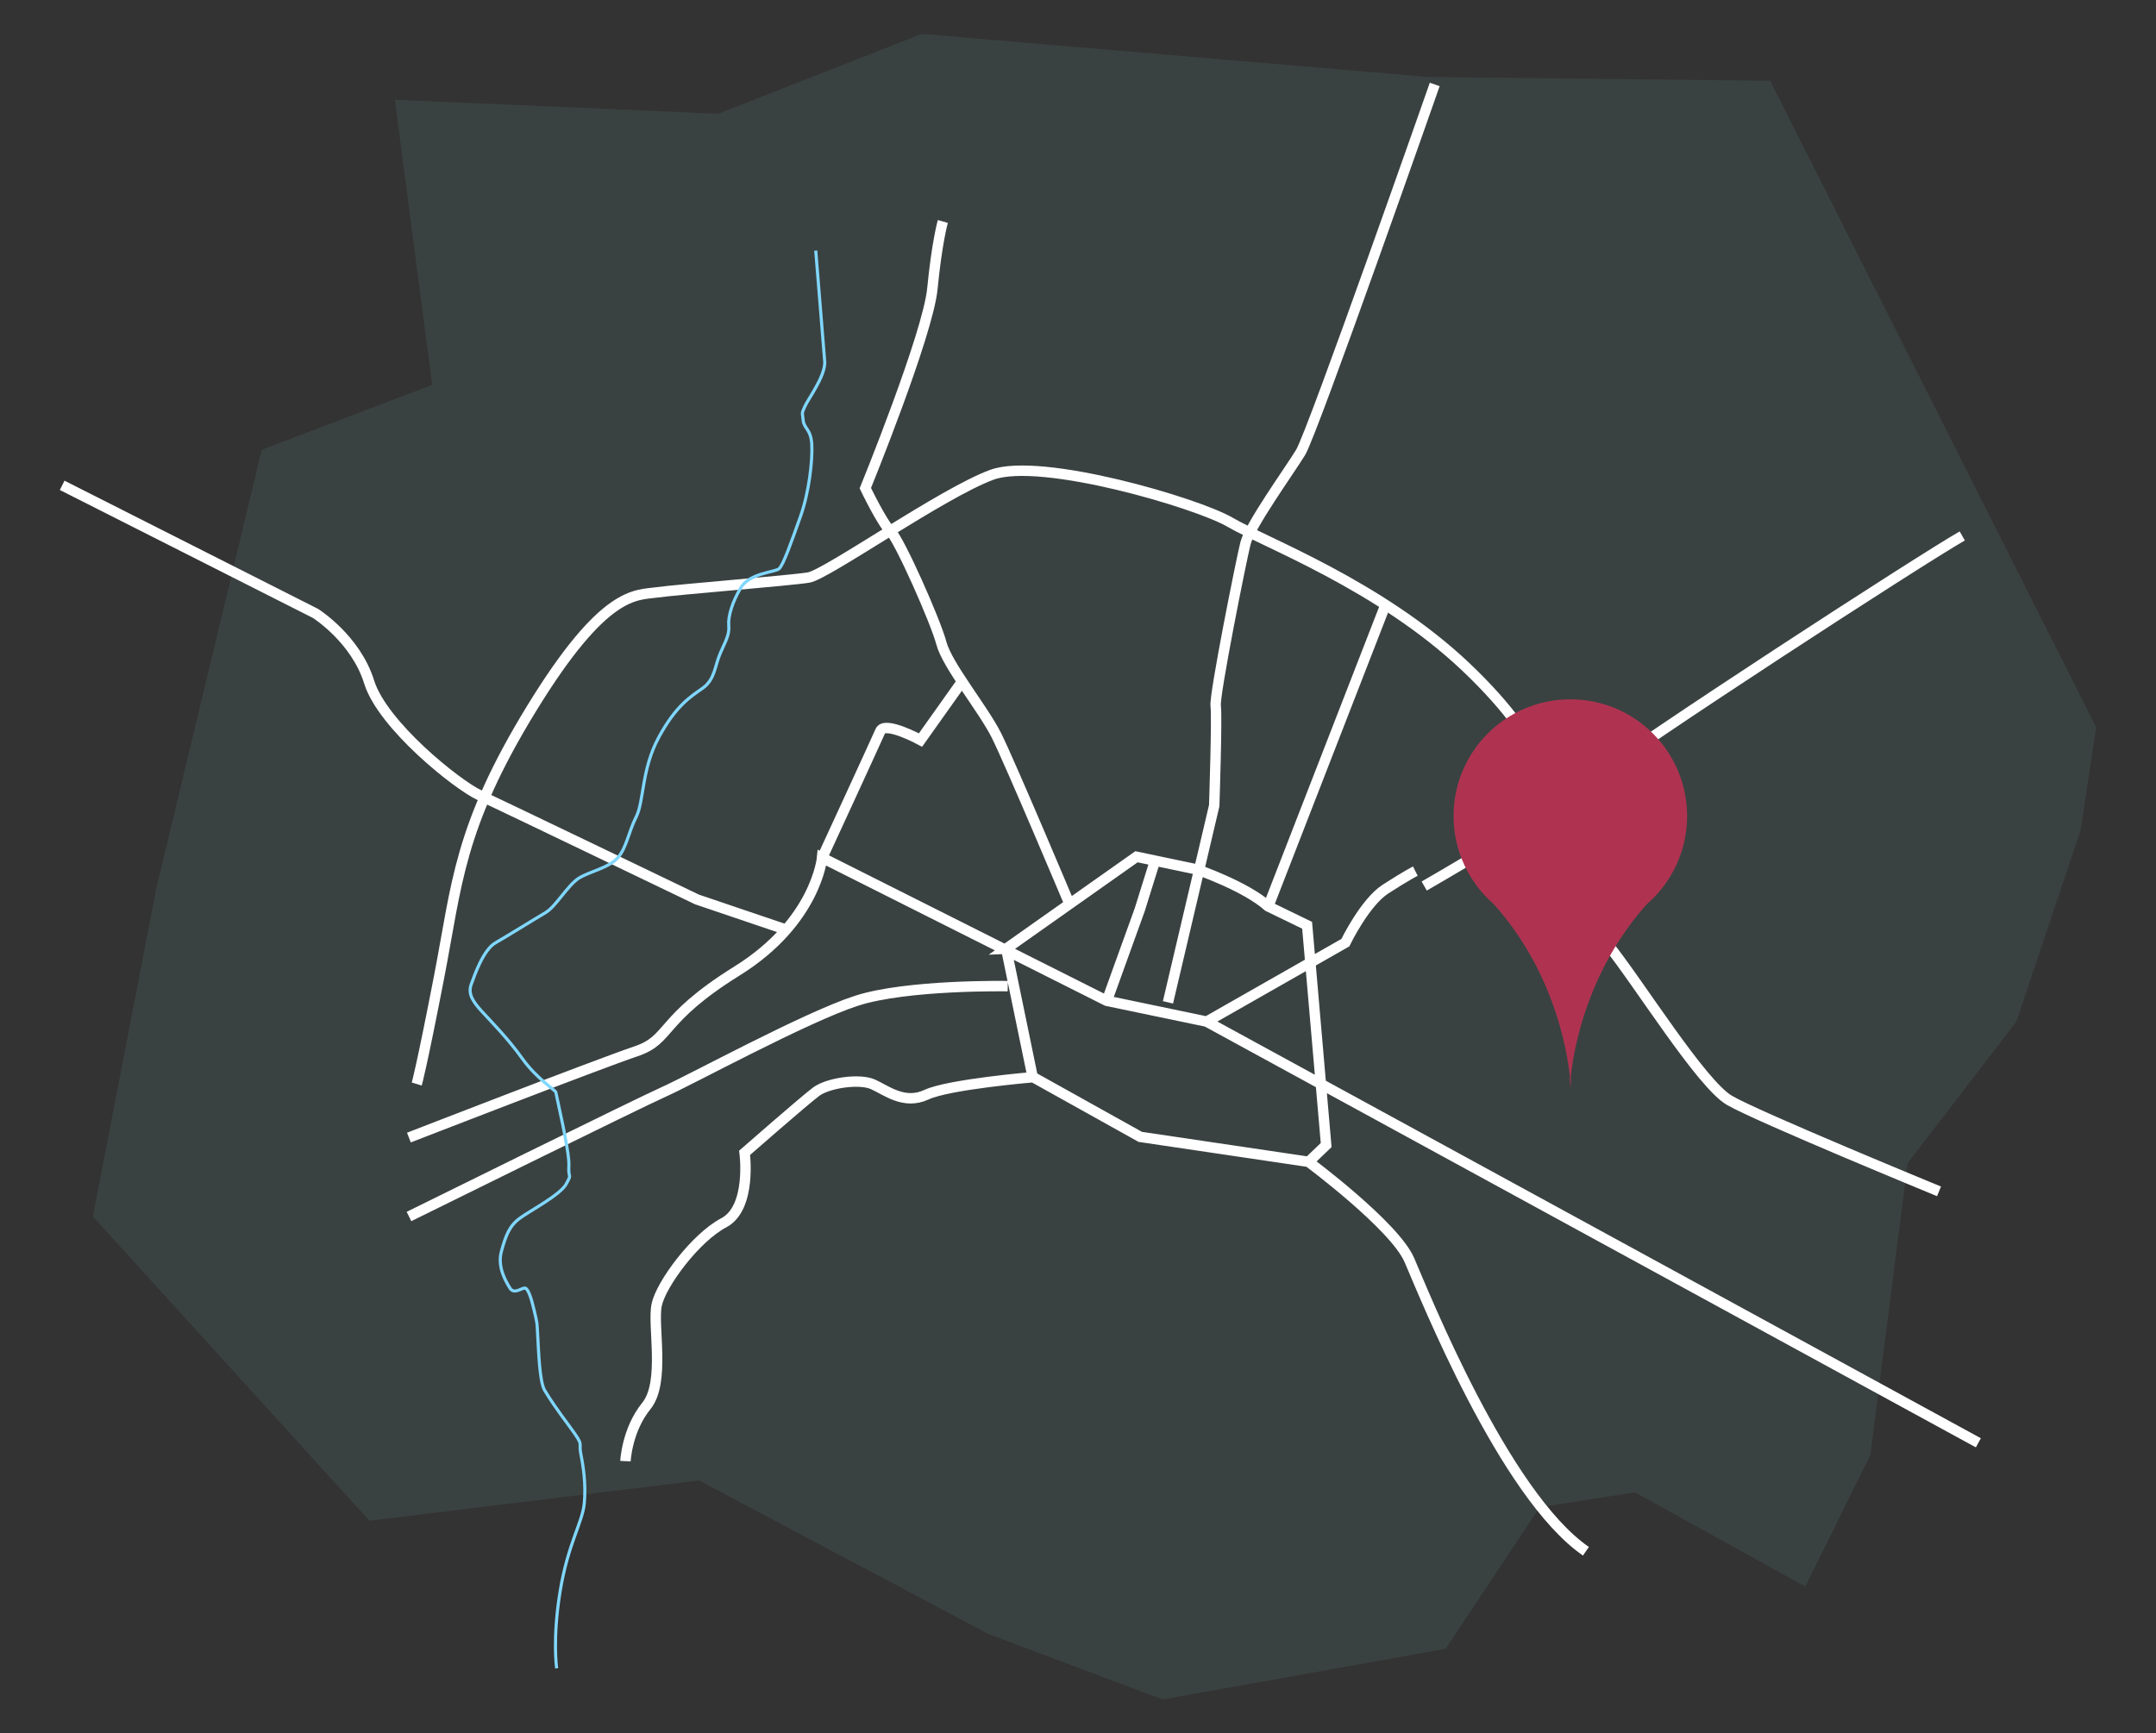
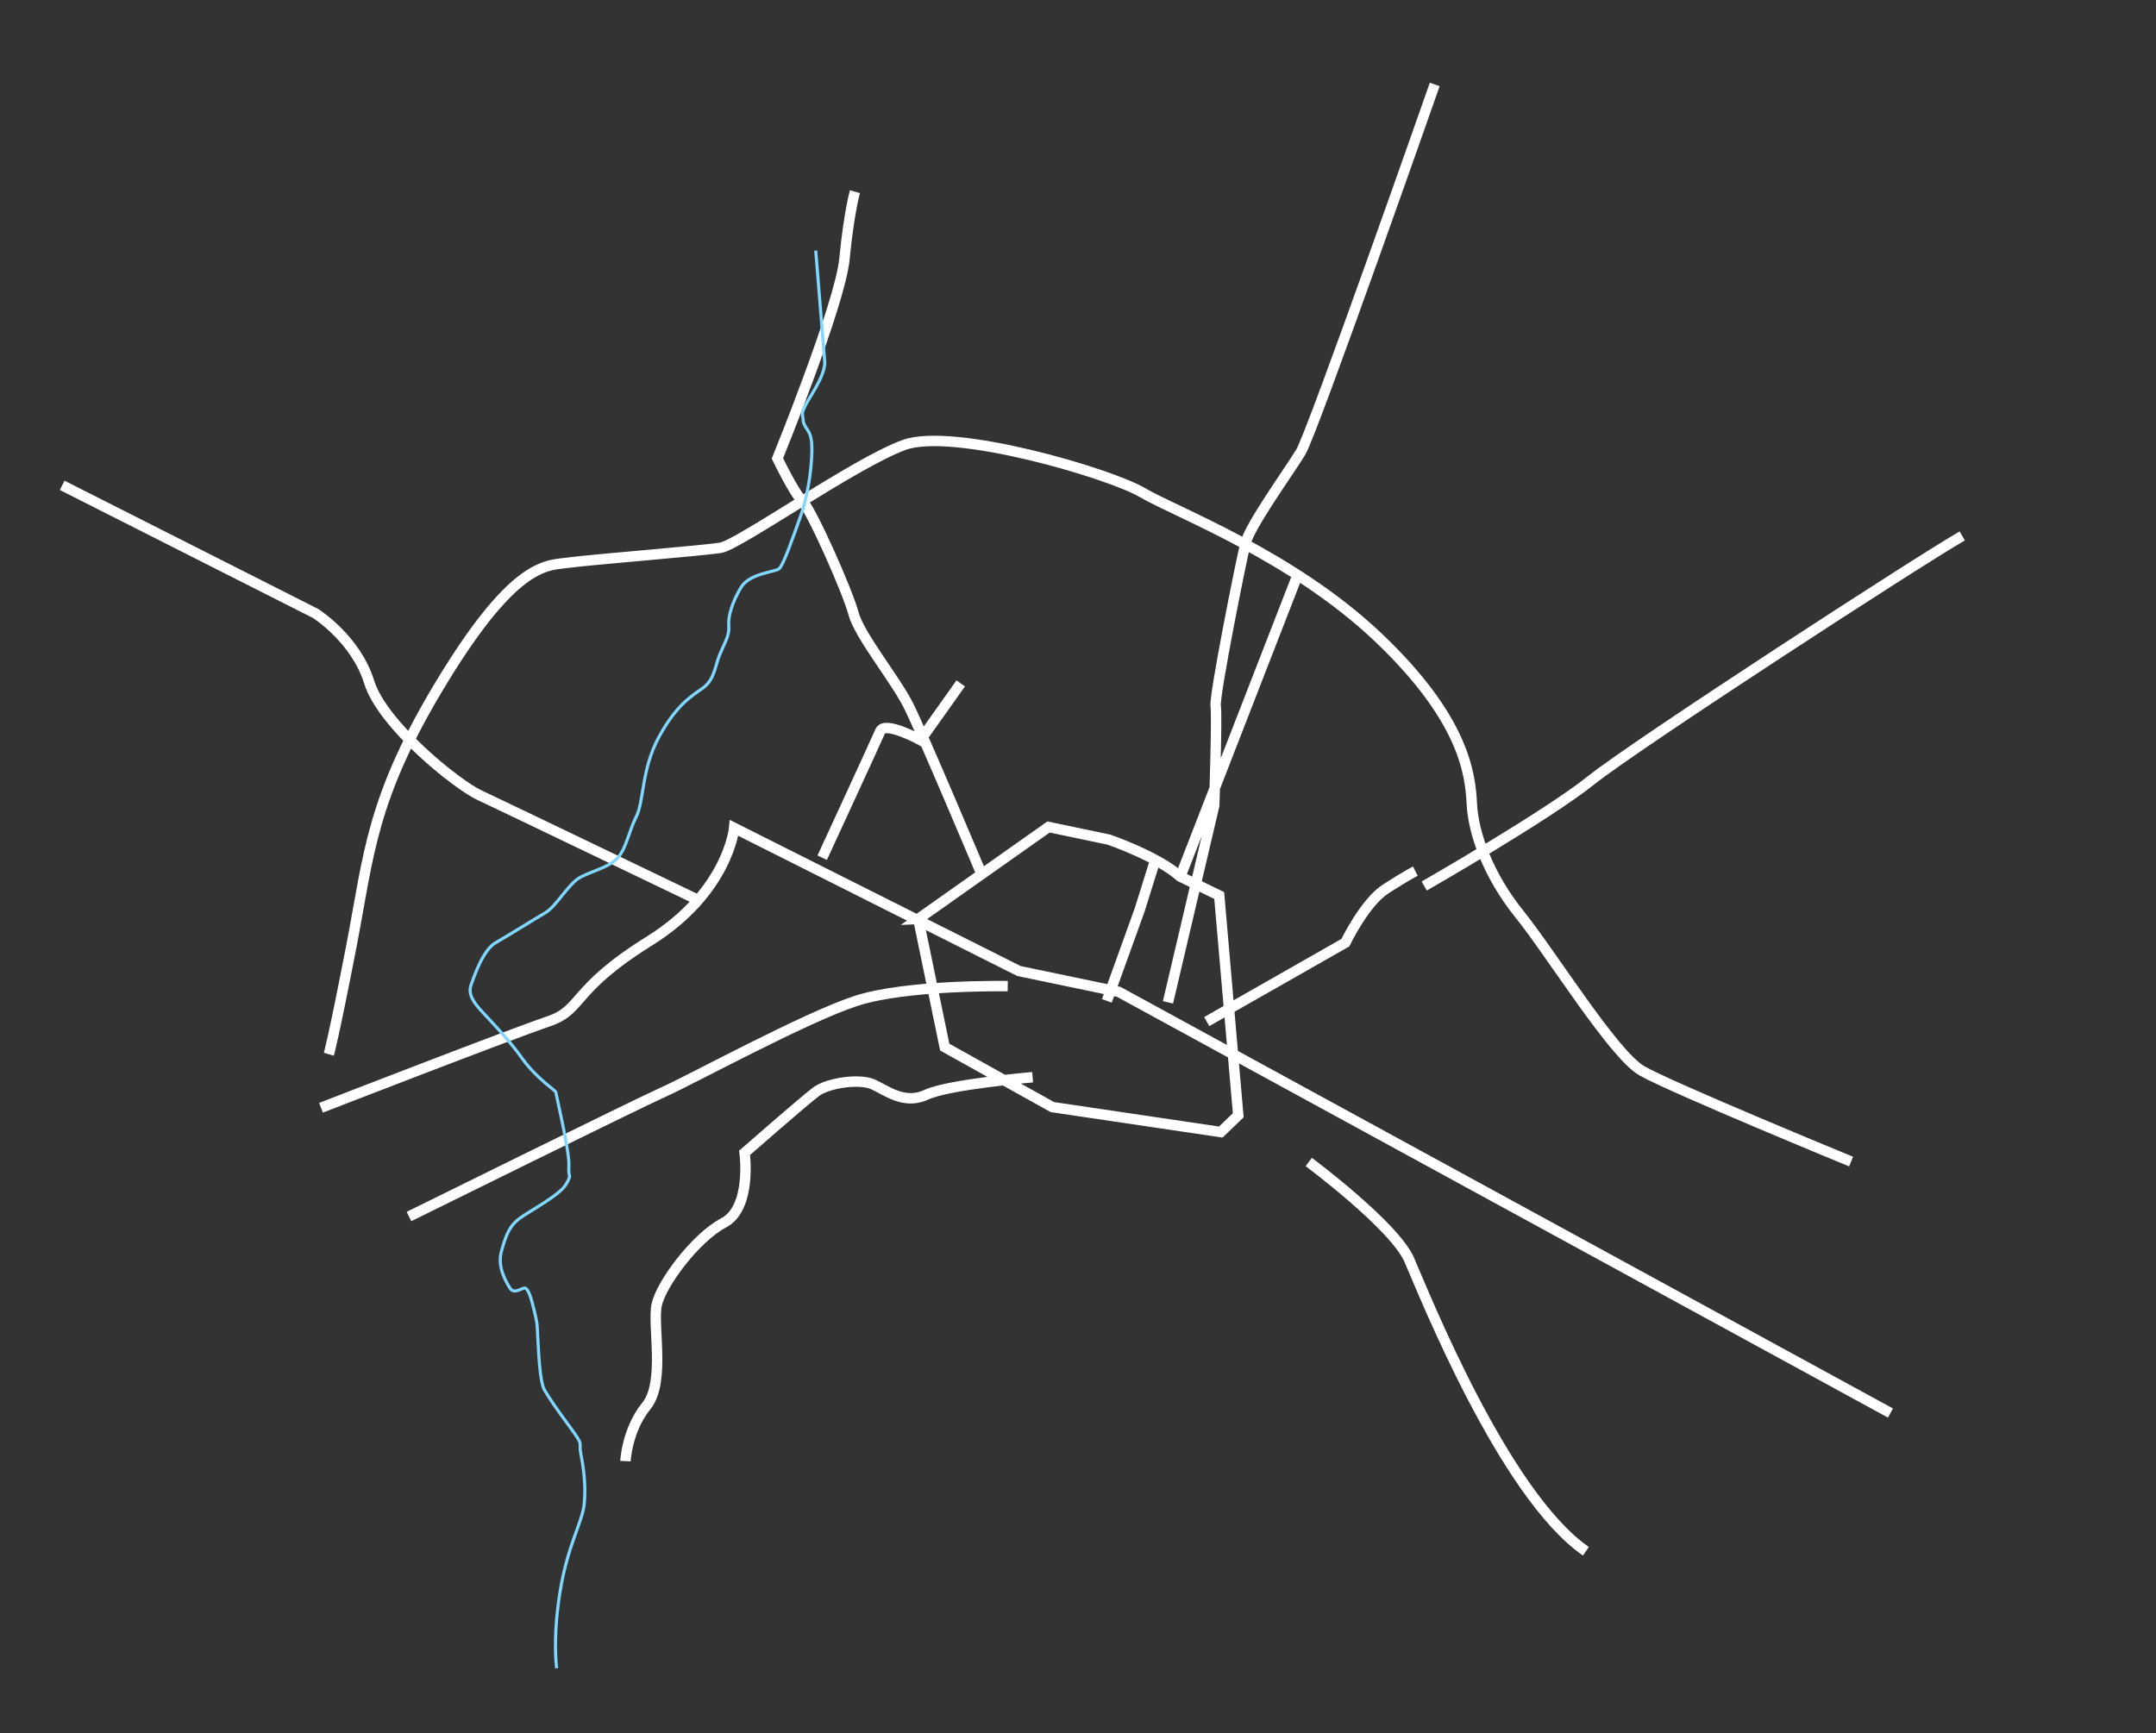
<svg xmlns="http://www.w3.org/2000/svg" width="250.4" height="201.36" viewBox="0 0 250.4 201.36">
  <rect x="0" y="0" width="250.4" height="201.36" fill="#333333" stroke="none" />
  <defs>
    <clipPath id="clippath">
      <rect x="6.95" y="3.94" width="236.51" height="193.48" fill="none" stroke-width="0" />
    </clipPath>
    <clipPath id="clippath-1">
      <rect x="6.95" y="3.94" width="236.51" height="193.48" fill="none" stroke-width="0" />
    </clipPath>
    <clipPath id="clippath-2">
-       <rect x="1.92" y="-2.96" width="250.4" height="201.36" fill="none" stroke-width="0" />
-     </clipPath>
+       </clipPath>
    <clipPath id="clippath-3">
      <rect x="168.83" y="81.24" width="27.11" height="45.19" fill="none" stroke-width="0" />
    </clipPath>
    <clipPath id="clippath-4">
-       <rect x="168.83" y="81.24" width="27.11" height="45.19" fill="none" stroke-width="0" />
-     </clipPath>
+       </clipPath>
    <clipPath id="clippath-5">
      <rect x="163.24" y="76.89" width="38.3" height="50.16" fill="none" stroke-width="0" />
    </clipPath>
  </defs>
  <g isolation="isolate">
    <g id="Livello_1" data-name="Livello 1">
      <g clip-path="url(#clippath)">
        <g clip-path="url(#clippath-1)">
          <g opacity=".28">
            <g clip-path="url(#clippath-2)">
              <polygon points="165.83 8.94 107.05 3.94 83.4 13.22 45.86 11.59 50.2 44.71 30.4 52.25 18.16 103.18 10.79 141.32 42.91 176.66 81.19 171.98 114.77 189.81 135.02 197.42 167.9 191.54 178.81 175.09 189.88 173.36 209.67 184.31 217.22 169.01 221.56 135.11 234.19 118.67 241.64 96.43 243.45 84.49 205.59 9.39 165.83 8.94" fill="#4d6964" stroke-width="0" />
            </g>
          </g>
-           <path d="m128.55,116.27l3.81-10.56,1.73-5.54m1.56,16.27l5.37-22.85s.35-10.38.17-11.6c-.17-1.21,2.94-16.79,3.46-18.87.52-2.08,5.02-8.31,6.4-10.56,1.39-2.25,15.58-42.75,15.58-42.75m-49.59,104.75s-11.68-.21-17.57,1.7c-5.88,1.9-19.21,9.17-22.33,10.56-3.11,1.39-29.64,14.5-29.64,14.5m72.43-16.18s-9.74.82-12.33,2.03c-2.6,1.21-4.67-.52-6.23-1.21-1.56-.69-5.19-.17-6.58.86-1.39,1.04-8.31,7.1-8.31,7.1,0,0,.86,6.4-2.42,8.13-3.29,1.73-7.27,7.1-7.79,9.52-.52,2.42,1.04,9-1.21,11.77-2.25,2.77-2.42,6.4-2.42,6.4m79.36-34.75s9.95,7.4,11.68,11.38c1.73,3.98,10.99,27.26,20.51,33.84m-18.78-77.28s14.19-8.13,19.39-12.29c5.19-4.15,38.25-25.62,43.1-28.38m-87.75,56.42l16.1-9.17s2.25-4.67,4.67-6.23c2.42-1.56,3.46-2.08,3.46-2.08m-68.89-1.56s6.23-13.5,6.75-14.71c.52-1.21,4.67,1.04,4.67,1.04l4.67-6.58M7.22,56.38l29.42,14.88s4.67,2.94,6.23,7.96c1.56,5.02,10.21,11.94,12.81,13.15,2.6,1.21,25.27,12.12,25.27,12.12l10.21,3.46m138.61,59.66l-89.63-48.93-11.6-2.42-33.06-16.62s-.69,7.44-9.87,13.15c-9.17,5.71-7.61,7.96-11.77,9.35-4.15,1.39-26.35,10.01-26.35,10.01m76.72-27.15s-6.92-16.44-8.48-19.56c-1.56-3.11-5.71-8.13-6.4-10.73-.69-2.6-4.85-11.94-5.89-12.98-1.04-1.04-2.94-5.02-2.94-5.02,0,0,7.27-17.83,7.79-23.19.52-5.37,1.21-7.79,1.21-7.79m37.79,79.58l13.44-34.58m64.47,67.67s-21.03-8.65-24.32-10.56c-3.29-1.9-10.56-13.67-14.19-18.17-3.63-4.5-5.36-9.35-5.54-12.81-.17-3.46-.87-9.86-10.9-19.38-10.04-9.52-23.54-14.54-27.35-16.79-3.81-2.25-21.98-7.61-27.69-5.54-5.71,2.08-19.21,11.6-21.29,11.94-2.08.35-15.23,1.39-17.65,1.73-2.42.35-6.06-.35-14.54,13.5-8.48,13.85-8.65,20.42-10.73,31.15-2.08,10.73-2.6,12.46-2.6,12.46m68.45-15.71l15.14-10.69,7.01,1.47s5.61,1.92,8.28,4.29l4.53,2.2,2.21,25.53-2.03,1.95-19.56-2.9-12.5-6.97-3.07-14.88Z" fill="none" stroke="#fff" stroke-miterlimit="10" stroke-width="1.21" />
+           <path d="m128.55,116.27l3.81-10.56,1.73-5.54m1.56,16.27l5.37-22.85s.35-10.38.17-11.6c-.17-1.21,2.94-16.79,3.46-18.87.52-2.08,5.02-8.31,6.4-10.56,1.39-2.25,15.58-42.75,15.58-42.75m-49.59,104.75s-11.68-.21-17.57,1.7c-5.88,1.9-19.21,9.17-22.33,10.56-3.11,1.39-29.64,14.5-29.64,14.5m72.43-16.18s-9.74.82-12.33,2.03c-2.6,1.21-4.67-.52-6.23-1.21-1.56-.69-5.19-.17-6.58.86-1.39,1.04-8.31,7.1-8.31,7.1,0,0,.86,6.4-2.42,8.13-3.29,1.73-7.27,7.1-7.79,9.52-.52,2.42,1.04,9-1.21,11.77-2.25,2.77-2.42,6.4-2.42,6.4m79.36-34.75s9.95,7.4,11.68,11.38c1.73,3.98,10.99,27.26,20.51,33.84m-18.78-77.28s14.19-8.13,19.39-12.29c5.19-4.15,38.25-25.62,43.1-28.38m-87.75,56.42l16.1-9.17s2.25-4.67,4.67-6.23c2.42-1.56,3.46-2.08,3.46-2.08m-68.89-1.56s6.23-13.5,6.75-14.71c.52-1.21,4.67,1.04,4.67,1.04l4.67-6.58M7.22,56.38l29.42,14.88s4.67,2.94,6.23,7.96c1.56,5.02,10.21,11.94,12.81,13.15,2.6,1.21,25.27,12.12,25.27,12.12m138.61,59.66l-89.63-48.93-11.6-2.42-33.06-16.62s-.69,7.44-9.87,13.15c-9.17,5.71-7.61,7.96-11.77,9.35-4.15,1.39-26.35,10.01-26.35,10.01m76.72-27.15s-6.92-16.44-8.48-19.56c-1.56-3.11-5.71-8.13-6.4-10.73-.69-2.6-4.85-11.94-5.89-12.98-1.04-1.04-2.94-5.02-2.94-5.02,0,0,7.27-17.83,7.79-23.19.52-5.37,1.21-7.79,1.21-7.79m37.79,79.58l13.44-34.58m64.47,67.67s-21.03-8.65-24.32-10.56c-3.29-1.9-10.56-13.67-14.19-18.17-3.63-4.5-5.36-9.35-5.54-12.81-.17-3.46-.87-9.86-10.9-19.38-10.04-9.52-23.54-14.54-27.35-16.79-3.81-2.25-21.98-7.61-27.69-5.54-5.71,2.08-19.21,11.6-21.29,11.94-2.08.35-15.23,1.39-17.65,1.73-2.42.35-6.06-.35-14.54,13.5-8.48,13.85-8.65,20.42-10.73,31.15-2.08,10.73-2.6,12.46-2.6,12.46m68.45-15.71l15.14-10.69,7.01,1.47s5.61,1.92,8.28,4.29l4.53,2.2,2.21,25.53-2.03,1.95-19.56-2.9-12.5-6.97-3.07-14.88Z" fill="none" stroke="#fff" stroke-miterlimit="10" stroke-width="1.21" />
          <path d="m64.65,193.81s-.5-3.41.4-8.93c.9-5.52,2.61-8.03,2.81-10.24.2-2.21-.1-4.22-.4-5.72-.3-1.51.46-.8-1.24-3.11-1.71-2.31-2.37-3.31-2.97-4.31-.6-1-.7-4.72-.8-6.32-.1-1.61,0-1.2-.4-2.91-.4-1.71-.7-2.41-1-2.61-.3-.2-1.3.8-1.81,0-.5-.8-1.51-2.51-1-4.31.5-1.81.9-2.91,2.11-3.81,1.2-.9,4.72-2.71,5.42-4.01.7-1.3.2-.5.3-2.11.1-1.61-1.51-8.33-1.51-8.53s-2.21-1.55-3.91-3.93c-1.71-2.39-3.71-4.39-4.72-5.5-1-1.1-1.61-2.01-1.2-3.11.4-1.1,1.4-4.01,2.81-4.82,1.4-.8,4.62-2.81,5.82-3.51,1.2-.7,2.61-3.25,3.91-4.03,1.3-.78,3.51-1.19,4.52-2.39,1-1.2,1.2-2.93,2.11-4.73.9-1.8.6-5.51,2.61-9.22,2.01-3.71,3.71-4.72,5.12-5.72,1.4-1,1.4-2.61,2.01-4.01.6-1.4,1.1-2.17,1-3.23-.1-1.06.4-2.75,1.41-4.43,1-1.68,3.91-1.78,4.42-2.18.5-.4,1.51-3.31,2.51-6.12,1-2.81,1.4-6.52,1.3-8.33-.1-1.81-.9-1.81-1-2.81s-.2-.7.2-1.61c.4-.9,2.31-3.41,2.31-5.12l-1.05-12.98" fill="none" stroke="#80d7ff" stroke-miterlimit="10" stroke-width=".36" />
        </g>
      </g>
      <g clip-path="url(#clippath-3)">
        <g clip-path="url(#clippath-4)">
          <g mix-blend-mode="multiply">
            <g clip-path="url(#clippath-5)">
              <path d="m195.94,94.8c0-7.49-6.07-13.56-13.56-13.56s-13.56,6.07-13.56,13.56c0,4.09,1.82,7.76,4.69,10.25,6.81,7.65,8.43,16.5,8.81,19.92v1.46s0-.32.06-.89c.05.57.06.89.06.89v-1.46c.38-3.42,2-12.27,8.81-19.92,2.87-2.49,4.69-6.15,4.69-10.25" fill="#af3351" stroke-width="0" />
            </g>
          </g>
        </g>
      </g>
    </g>
  </g>
</svg>